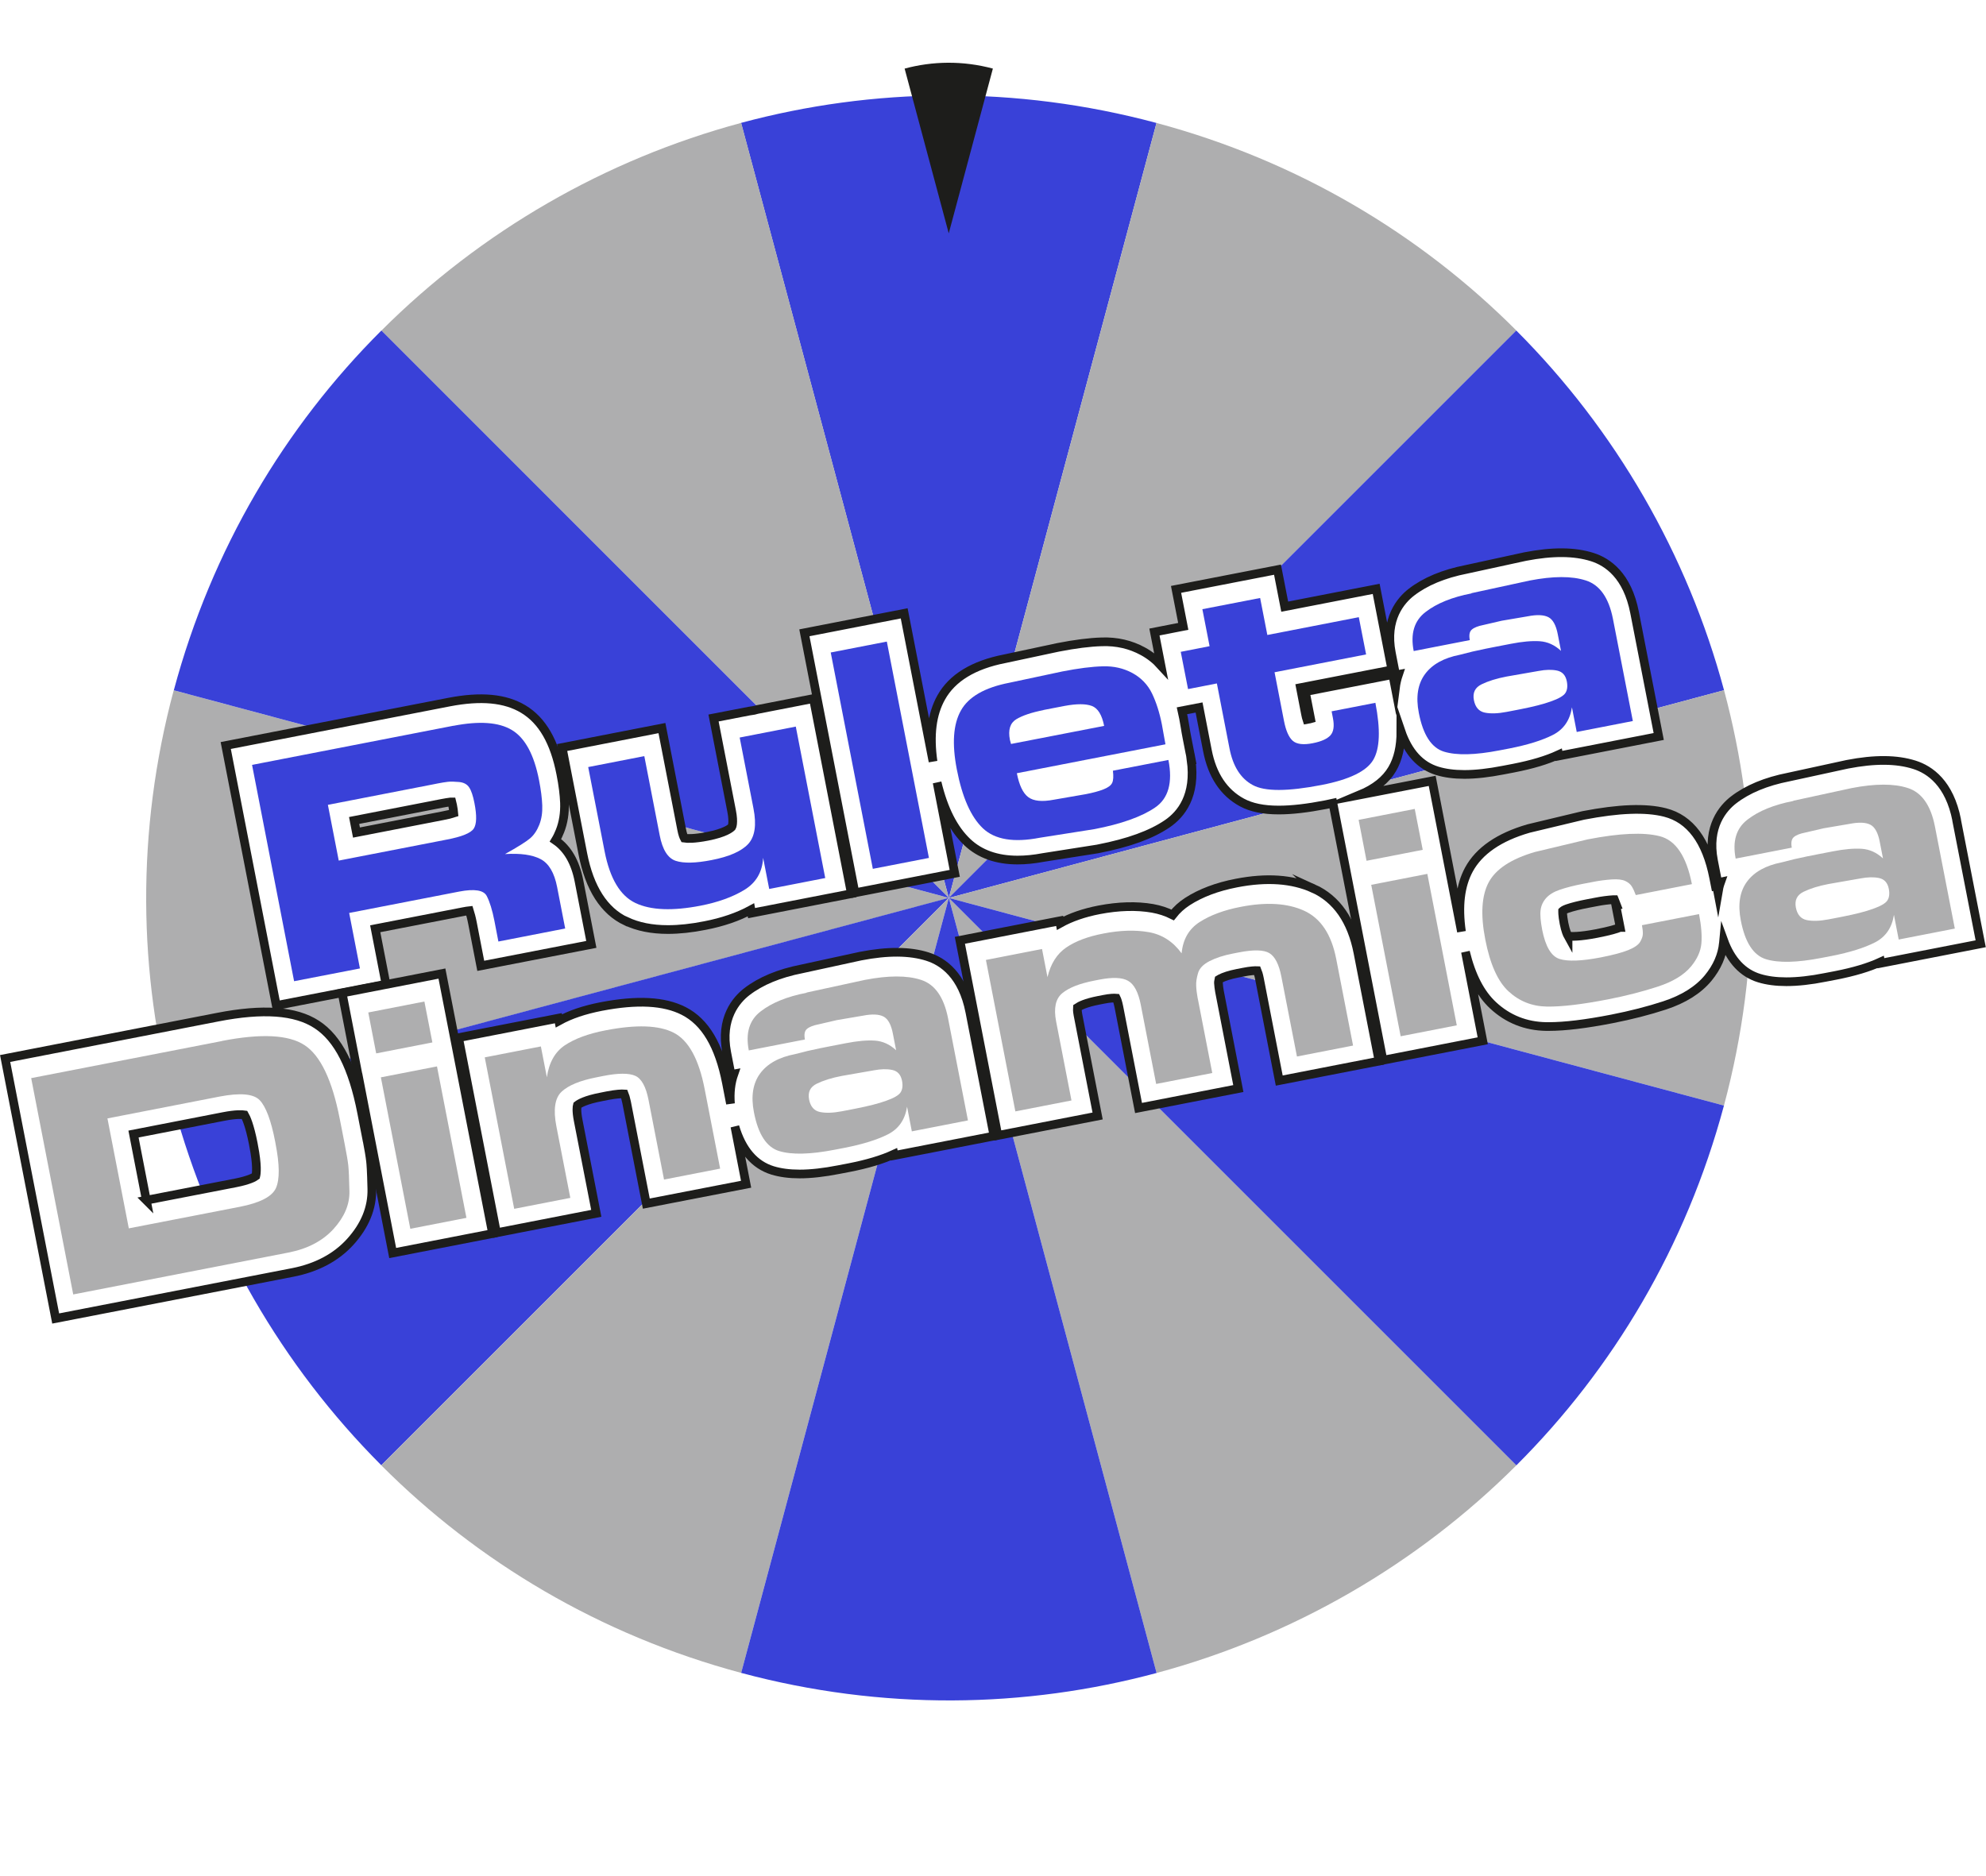
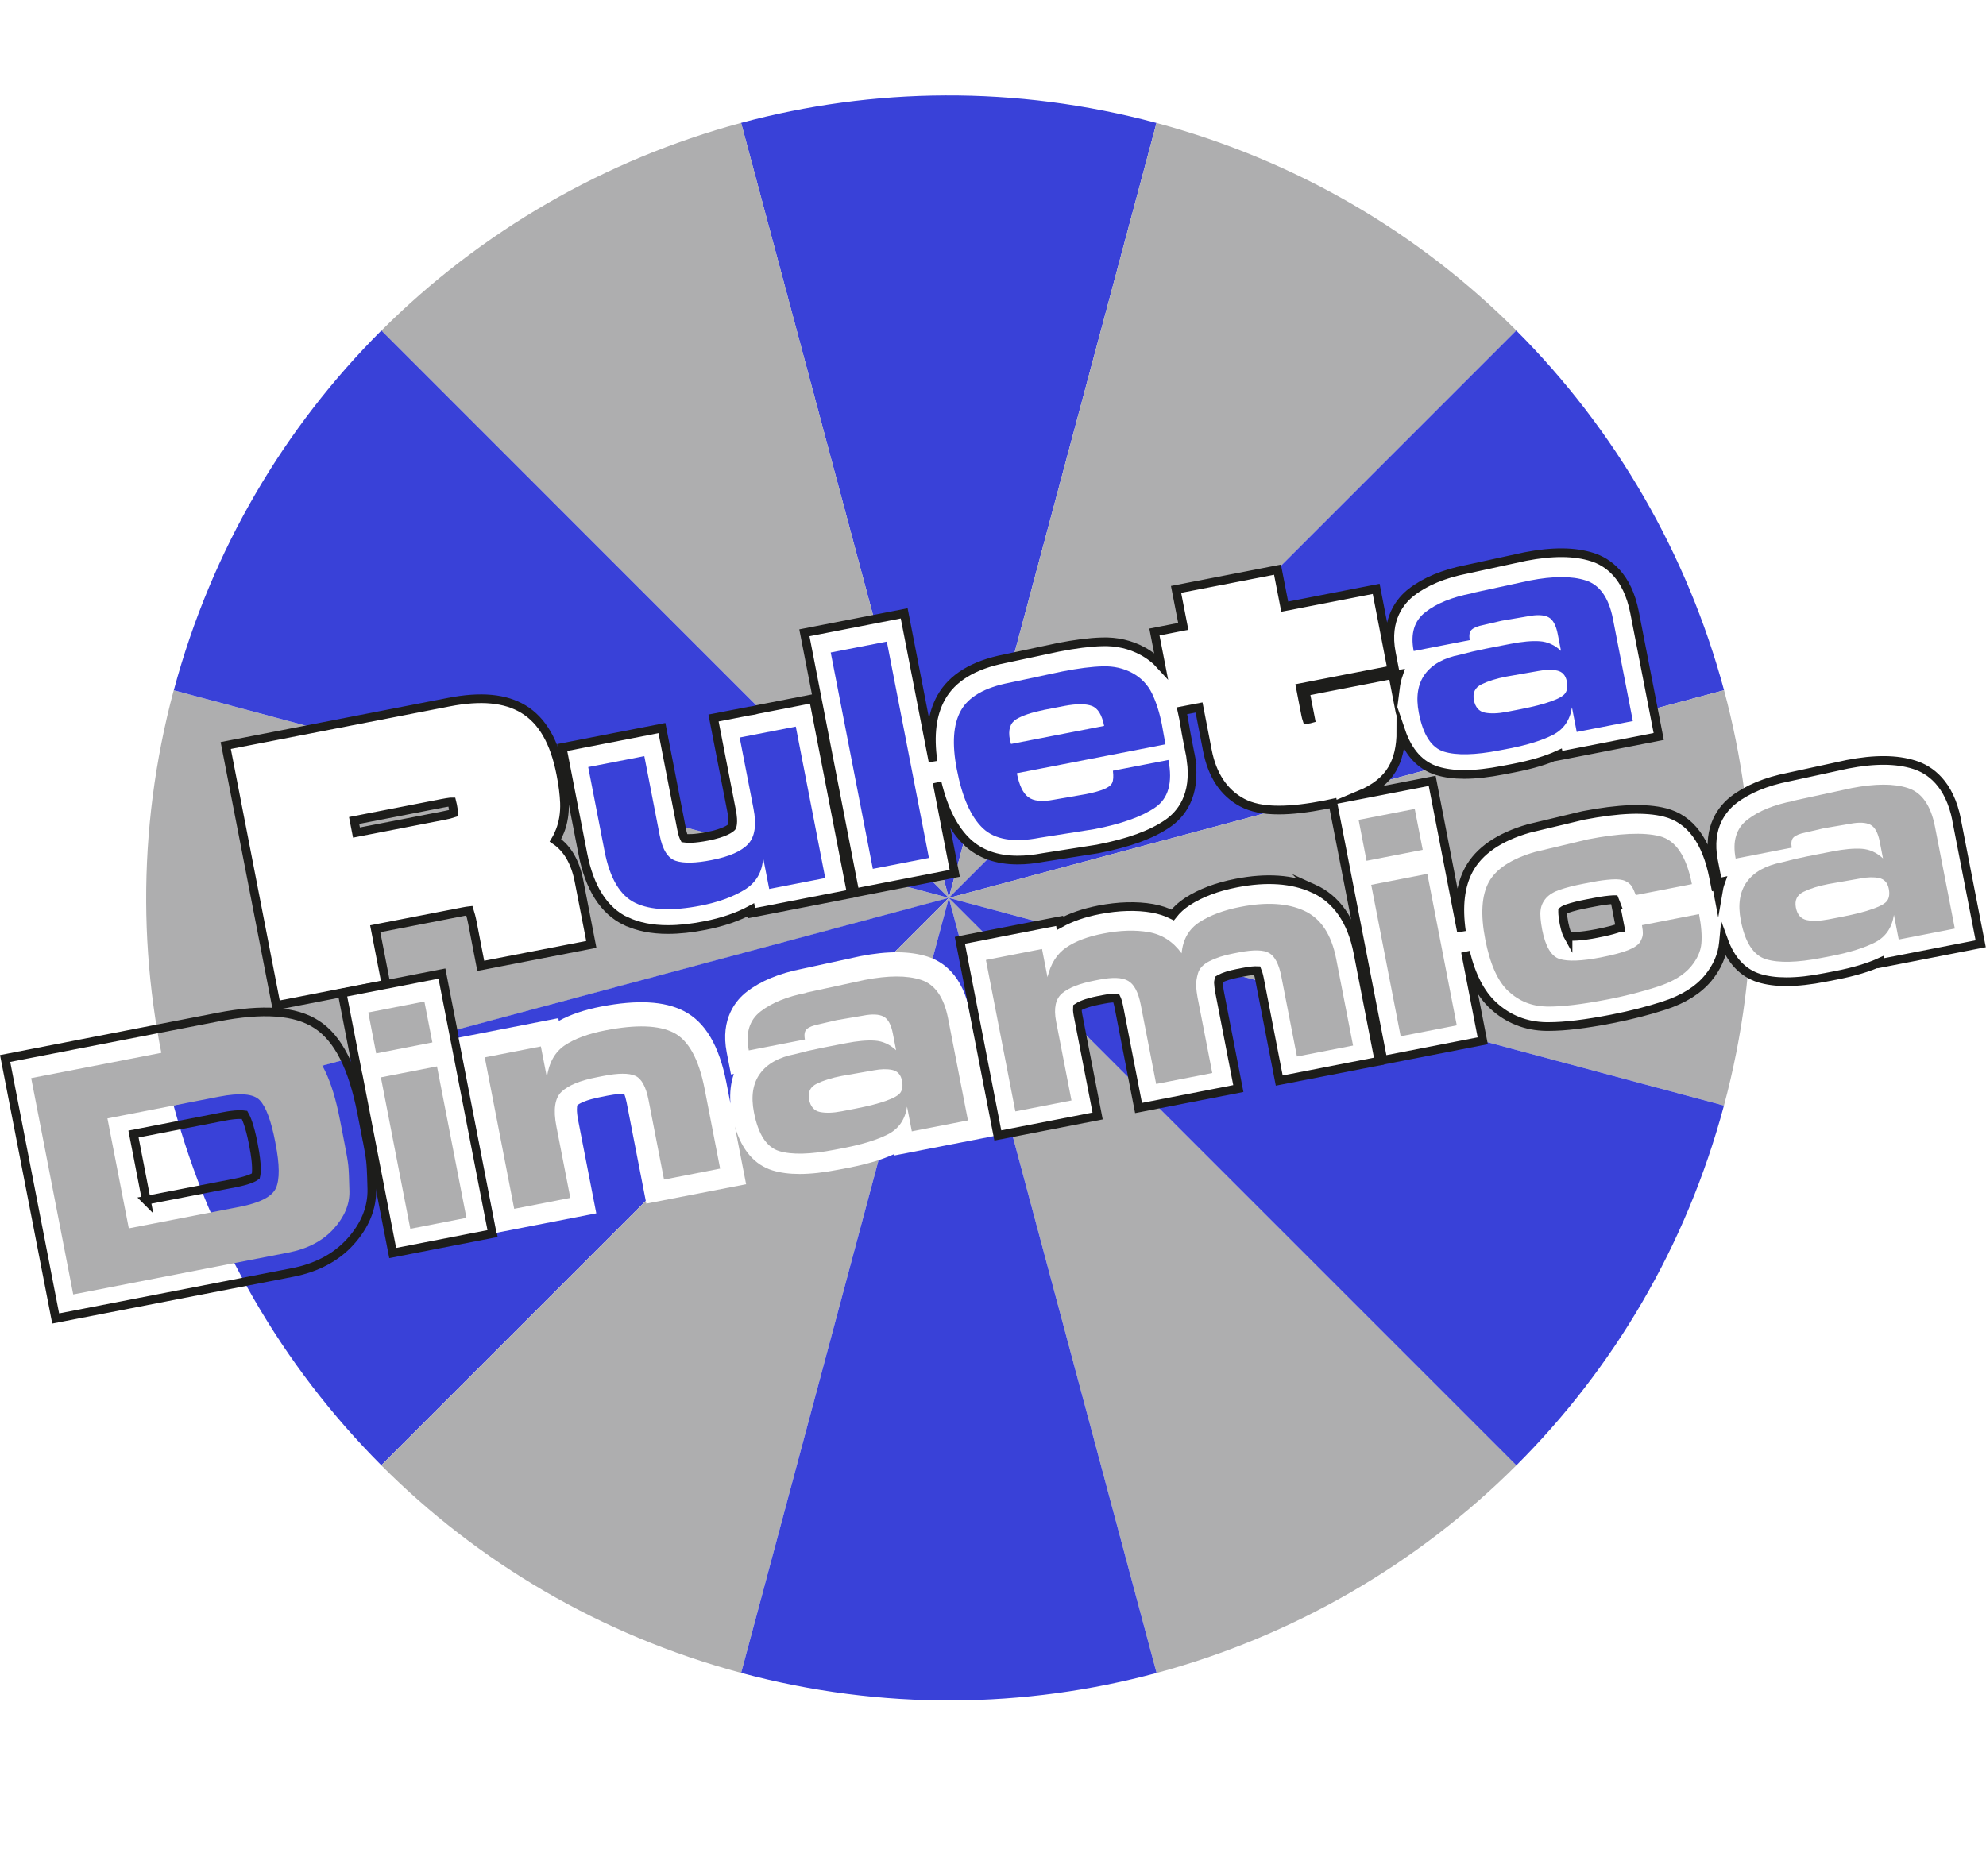
<svg xmlns="http://www.w3.org/2000/svg" id="Capa_2" data-name="Capa 2" viewBox="0 0 228.65 216">
  <defs>
    <style>      .cls-1 {        fill: none;        stroke: #1d1d1b;        stroke-miterlimit: 10;      }      .cls-2 {        fill: #aeaeaf;      }      .cls-3 {        fill: #1d1d1b;      }      .cls-4, .cls-5 {        fill: #fff;      }      .cls-5 {        filter: url(#drop-shadow-1);      }      .cls-6 {        fill: #3941d8;      }    </style>
    <filter id="drop-shadow-1" x="5.38" y="0" width="216" height="216" filterUnits="userSpaceOnUse" />
  </defs>
  <g id="Capa_1-2" data-name="Capa 1">
    <g>
      <circle class="cls-5" cx="109.56" cy="104.15" r="98.5" />
      <g>
        <path class="cls-2" d="M109.24,103.4h0l-89.24-23.91c-4.36,16.26-4.09,32.66-.01,47.83l89.25-23.91Z" />
        <path class="cls-4" d="M109.24,103.4h0s0,0,0,0Z" />
        <path class="cls-6" d="M19.99,127.31c4.21,15.64,12.47,29.96,23.91,41.42l65.34-65.34-89.25,23.91Z" />
        <path class="cls-6" d="M133.15,14.16c-16.26-4.36-32.66-4.09-47.83-.01l23.92,89.25,23.91-89.24Z" />
        <path class="cls-2" d="M174.58,38.06c-11.09-11.11-25.17-19.54-41.43-23.9l-23.91,89.24,65.34-65.34Z" />
        <path class="cls-2" d="M109.24,103.4h0S85.33,14.15,85.33,14.15c-15.64,4.21-29.96,12.47-41.42,23.92l65.34,65.34Z" />
        <path class="cls-6" d="M109.24,103.4L43.91,38.06c-11.11,11.09-19.54,25.17-23.9,41.43l89.24,23.91Z" />
        <path class="cls-6" d="M109.24,103.4h0s89.25-23.92,89.25-23.92c-4.21-15.64-12.47-29.96-23.92-41.42l-65.34,65.34h0Z" />
        <path class="cls-2" d="M133.16,192.65c15.64-4.21,29.96-12.47,41.42-23.91l-65.34-65.34,23.92,89.25Z" />
        <path class="cls-2" d="M198.48,127.31c4.36-16.26,4.09-32.66.01-47.83l-89.25,23.92,89.24,23.91Z" />
        <path class="cls-2" d="M109.24,103.4l-65.34,65.34c11.09,11.11,25.17,19.54,41.43,23.9l23.91-89.24Z" />
        <path class="cls-6" d="M109.24,103.4h0l-23.91,89.24c16.26,4.36,32.66,4.09,47.83.01l-23.92-89.25Z" />
        <path class="cls-6" d="M109.24,103.4h0l65.34,65.34c11.11-11.09,19.54-25.17,23.9-41.43l-89.24-23.91h0Z" />
-         <path class="cls-3" d="M114.32,7.9c-3.46-.93-6.94-.87-10.17,0l5.08,18.97,5.08-18.97Z" />
        <path class="cls-4" d="M44.44,113.34l-1.24-6.39,10.14-1.97c.29-.06.52-.09.7-.11.11.35.24.82.36,1.44l.95,4.91,12.73-2.47-1.42-7.3c-.42-2.17-1.33-3.74-2.71-4.68.2-.33.37-.69.52-1.07.39-.98.56-2.08.52-3.25-.04-.96-.17-2.05-.42-3.31-.72-3.72-2.13-6.16-4.31-7.48-2.09-1.26-4.89-1.52-8.56-.81l-25.71,5,5.82,29.94,12.61-2.45ZM41.04,95.87l-.27-1.39,10.11-1.97c.38-.07.71-.13.97-.16.02,0,.07,0,.18,0,.03.11.05.23.08.38.08.39.11.69.13.9-.27.09-.68.2-1.28.31l-9.92,1.93Z" />
        <path class="cls-1" d="M44.44,113.34l-1.24-6.39,10.14-1.97c.29-.06.52-.09.7-.11.11.35.24.82.36,1.44l.95,4.91,12.73-2.47-1.42-7.3c-.42-2.17-1.33-3.74-2.71-4.68.2-.33.37-.69.52-1.07.39-.98.56-2.08.52-3.25-.04-.96-.17-2.05-.42-3.31-.72-3.72-2.13-6.16-4.31-7.48-2.09-1.26-4.89-1.52-8.56-.81l-25.71,5,5.82,29.94,12.61-2.45ZM41.04,95.87l-.27-1.39,10.11-1.97c.38-.07.71-.13.97-.16.02,0,.07,0,.18,0,.03.11.05.23.08.38.08.39.11.69.13.9-.27.09-.68.2-1.28.31l-9.92,1.93Z" />
        <path class="cls-4" d="M72.09,106.08c1.35.64,2.95.96,4.81.96,1.29,0,2.71-.15,4.27-.46,2.02-.39,3.8-1,5.29-1.81l.07.38,11.49-2.24-4.37-22.47-6.46,1.26-.38.1-.58.09-4.08.79,2.08,10.7c.28,1.43.02,1.85.02,1.85-.14.15-.76.68-2.81,1.08-1.55.3-2.33.26-2.65.21-.08-.15-.21-.46-.32-1.05l-2.26-11.63-11.49,2.24,2.38,12.23c.77,3.97,2.45,6.59,4.98,7.78" />
        <path class="cls-1" d="M72.09,106.08c1.35.64,2.95.96,4.81.96,1.29,0,2.71-.15,4.27-.46,2.02-.39,3.8-1,5.29-1.81l.07.38,11.49-2.24-4.37-22.47-6.46,1.26-.38.1-.58.09-4.08.79,2.08,10.7c.28,1.43.02,1.85.02,1.85-.14.15-.76.68-2.81,1.08-1.55.3-2.33.26-2.65.21-.08-.15-.21-.46-.32-1.05l-2.26-11.63-11.49,2.24,2.38,12.23c.77,3.97,2.45,6.59,4.98,7.78Z" />
-         <path class="cls-4" d="M42.2,131.02l-.56-2.88c-1.02-5.24-2.71-8.57-5.18-10.17-2.44-1.59-6.17-1.86-11.4-.84L.59,121.89l5.82,29.94,27.28-5.3c2.76-.54,4.99-1.72,6.62-3.51,1.71-1.88,2.55-3.93,2.5-6.11-.05-2.14-.11-2.85-.15-3.21-.06-.55-.21-1.43-.45-2.68M16.85,138.22l-1.48-7.63,10.37-2.02c1.44-.28,2.15-.23,2.41-.19.18.31.59,1.18,1.01,3.32l.04.23c.45,2.29.32,3.22.25,3.5-.17.13-.77.48-2.35.79l-10.26,1.99Z" />
        <path class="cls-1" d="M42.2,131.02l-.56-2.88c-1.02-5.24-2.71-8.57-5.18-10.17-2.44-1.59-6.17-1.86-11.4-.84L.59,121.89l5.82,29.94,27.28-5.3c2.76-.54,4.99-1.72,6.62-3.51,1.71-1.88,2.55-3.93,2.5-6.11-.05-2.14-.11-2.85-.15-3.21-.06-.55-.21-1.43-.45-2.68ZM16.85,138.22l-1.48-7.63,10.37-2.02c1.44-.28,2.15-.23,2.41-.19.18.31.59,1.18,1.01,3.32l.04.23c.45,2.29.32,3.22.25,3.5-.17.13-.77.48-2.35.79l-10.26,1.99Z" />
        <polygon class="cls-4" points="52.78 121.85 50.88 112.11 39.39 114.35 41.28 124.08 41.29 124.08 45.21 144.29 56.71 142.05 52.78 121.85" />
        <polygon class="cls-1" points="52.78 121.85 50.88 112.11 39.39 114.35 41.28 124.08 41.29 124.08 45.21 144.29 56.71 142.05 52.78 121.85" />
        <path class="cls-4" d="M106.8,110.16h0c-2.05-.65-4.57-.67-7.72-.06l-6.76,1.47c-2.61.51-4.75,1.4-6.35,2.64-1.19.92-3.07,3.06-2.3,7l.49,2.52.33-.06c-.36,1.03-.49,2.17-.39,3.42l-.46-2.38c-.84-4.32-2.45-7.03-4.92-8.29h0c-2.25-1.15-5.37-1.31-9.52-.51-1.94.38-3.54.92-4.86,1.65l-.06-.31-11.49,2.24,4.37,22.47,11.49-2.24-2.09-10.73c-.21-1.09-.13-1.57-.09-1.72.24-.19.94-.61,2.72-.95l.75-.15c1.05-.2,1.64-.22,1.93-.2.07.17.17.48.27.96l2.27,11.67,11.49-2.23-1.29-6.64c.8,2.71,2.26,4.41,4.34,5.05.89.27,1.92.41,3.11.41,1.3,0,2.8-.17,4.49-.5l1.2-.23c2.09-.41,3.78-.91,5.17-1.55l.03.15,11.49-2.24-2.78-14.28c-.83-4.26-3.1-5.82-4.87-6.38" />
-         <path class="cls-1" d="M106.8,110.16h0c-2.05-.65-4.57-.67-7.72-.06l-6.76,1.47c-2.61.51-4.75,1.4-6.35,2.64-1.19.92-3.07,3.06-2.3,7l.49,2.52.33-.06c-.36,1.03-.49,2.17-.39,3.42l-.46-2.38c-.84-4.32-2.45-7.03-4.92-8.29h0c-2.25-1.15-5.37-1.31-9.52-.51-1.94.38-3.54.92-4.86,1.65l-.06-.31-11.49,2.24,4.37,22.47,11.49-2.24-2.09-10.73c-.21-1.09-.13-1.57-.09-1.72.24-.19.94-.61,2.72-.95l.75-.15c1.05-.2,1.64-.22,1.93-.2.07.17.17.48.27.96l2.27,11.67,11.49-2.23-1.29-6.64c.8,2.71,2.26,4.41,4.34,5.05.89.27,1.92.41,3.11.41,1.3,0,2.8-.17,4.49-.5l1.2-.23c2.09-.41,3.78-.91,5.17-1.55l.03.15,11.49-2.24-2.78-14.28c-.83-4.26-3.1-5.82-4.87-6.38Z" />
        <path class="cls-4" d="M151.2,102.31c-2.4-1.09-5.38-1.3-8.86-.62-2.23.43-4.12,1.15-5.62,2.12-.67.43-1.24.95-1.71,1.55-.72-.36-1.49-.61-2.32-.76-1.84-.32-3.91-.26-6.15.17-1.75.34-3.25.86-4.49,1.55l-.05-.28-11.49,2.24,4.37,22.47,11.49-2.24-2.26-11.63c-.09-.47-.08-.74-.07-.86.28-.19.95-.54,2.44-.83l.56-.11c.8-.16,1.26-.16,1.48-.14.08.16.19.47.3,1.02l2.26,11.63,11.49-2.24-2.17-11.18c-.06-.33-.1-.66-.12-.98,0-.05,0-.19.05-.41.03-.02.06-.04.11-.06.49-.26,1.17-.47,2.02-.64l.67-.13c.85-.17,1.35-.19,1.61-.18.07.17.17.46.26.92l2.28,11.74,11.49-2.24-2.43-12.49c-.72-3.69-2.45-6.18-5.15-7.4" />
        <path class="cls-1" d="M151.2,102.31c-2.4-1.09-5.38-1.3-8.86-.62-2.23.43-4.12,1.15-5.62,2.12-.67.43-1.24.95-1.71,1.55-.72-.36-1.49-.61-2.32-.76-1.84-.32-3.91-.26-6.15.17-1.75.34-3.25.86-4.49,1.55l-.05-.28-11.49,2.24,4.37,22.47,11.49-2.24-2.26-11.63c-.09-.47-.08-.74-.07-.86.28-.19.95-.54,2.44-.83l.56-.11c.8-.16,1.26-.16,1.48-.14.08.16.19.47.3,1.02l2.26,11.63,11.49-2.24-2.17-11.18c-.06-.33-.1-.66-.12-.98,0-.05,0-.19.05-.41.03-.02.06-.04.11-.06.49-.26,1.17-.47,2.02-.64l.67-.13c.85-.17,1.35-.19,1.61-.18.07.17.17.46.26.92l2.28,11.74,11.49-2.24-2.43-12.49c-.72-3.69-2.45-6.18-5.15-7.4Z" />
        <path class="cls-4" d="M225.28,94.45c-.83-4.26-3.1-5.82-4.87-6.38-2.05-.65-4.57-.67-7.72-.06l-6.76,1.47c-2.61.51-4.75,1.4-6.35,2.64-1.19.92-3.07,3.06-2.3,7l.49,2.52.33-.07c-.14.39-.24.81-.31,1.23l-.15-.79-.15.03-.19-.96c-.83-4.26-2.71-6.78-5.6-7.52-2.24-.57-5.32-.45-9.42.34l-6.18,1.48-.12.03c-3.39.98-5.69,2.57-6.86,4.72-1,1.85-1.28,4.2-.86,7.15l-1.92-9.89-1.45-7.47-8.35,1.62c1.79-.75,3-1.72,3.74-2.97.68-1.15,1.01-2.58,1.01-4.38.83,2.44,2.23,3.98,4.19,4.58.89.27,1.92.41,3.11.41,1.3,0,2.8-.17,4.49-.5l1.2-.23c2.09-.41,3.78-.91,5.17-1.55l.03.15,11.49-2.24-2.78-14.28c-.83-4.26-3.1-5.82-4.87-6.38-2.05-.65-4.57-.67-7.72-.06l-6.76,1.47c-2.61.51-4.75,1.4-6.35,2.64-1.19.92-3.07,3.06-2.3,7l.49,2.52.33-.06c-.17.5-.29,1.02-.36,1.57l-.3-1.55-10.07,1.96.61,3.13c-.07.02-.15.04-.25.05-.07.01-.13.02-.18.03-.05-.15-.1-.35-.15-.61l-.59-3.05,10.53-2.05-1.81-9.33-10.53,2.05-.83-4.26-11.68,2.27.83,4.26-3.32.65.75,3.85c-.59-.65-1.28-1.2-2.09-1.64-1.41-.77-3-1.14-4.71-1.08-1.41.04-3.07.25-5.06.64l-6.13,1.31c-3.59.7-6.05,2.2-7.31,4.46-1.07,1.91-1.37,4.33-.94,7.37l-3.32-17.06-11.49,2.24,5.82,29.94,11.49-2.24-2.03-10.46c.75,3.11,1.9,5.37,3.48,6.87,1.45,1.37,3.39,2.06,5.79,2.06.92,0,1.91-.1,2.97-.3l6.24-.98.09-.02c3.49-.68,6.08-1.62,7.93-2.88,1.6-1.09,3.32-3.24,2.74-7.38h.02s-.12-.64-.12-.64c0-.03-.01-.06-.02-.08l-.35-1.79c-.09-.46-.16-.85-.21-1.19-.07-.41-.13-.77-.19-1.09-.06-.29-.12-.57-.18-.84l1.97-.38.96,4.95c.55,2.85,1.89,4.86,3.98,5.99,1.07.58,2.46.87,4.24.87,1.51,0,3.3-.21,5.41-.62.28-.05.56-.11.82-.17l1.39,7.13,4.37,22.47,11.49-2.24-1.99-10.24c.68,2.79,1.73,4.81,3.18,6.16,1.7,1.58,3.76,2.4,6.11,2.44.1,0,.19,0,.29,0,1.87,0,4.26-.29,7.29-.88,2.19-.43,4.22-.95,6.05-1.55,2.2-.72,3.88-1.78,5.01-3.14,1.04-1.26,1.64-2.63,1.77-4.06,0-.1.01-.2.02-.3.84,2.31,2.21,3.78,4.11,4.36.89.27,1.92.41,3.11.41,1.3,0,2.79-.16,4.49-.5l1.2-.23c2.09-.41,3.78-.91,5.17-1.55l.03.15,11.49-2.24-2.78-14.28ZM180.53,107.79c-.1-.18-.29-.6-.46-1.45-.2-1.03-.16-1.41-.16-1.44,0,0,0,0,.01-.01,0,0,.13-.12.53-.26.61-.21,1.39-.4,2.32-.58l1.05-.2c.66-.13,1.3-.21,1.9-.25.06,0,.11,0,.15,0,.02.05.04.1.06.15l.2.52-.09.02.49,2.51s-.01,0-.02,0c-.38.16-1.15.4-2.7.7-1.97.38-2.91.35-3.28.29" />
        <path class="cls-1" d="M225.28,94.45c-.83-4.26-3.1-5.82-4.87-6.38-2.05-.65-4.57-.67-7.72-.06l-6.76,1.47c-2.61.51-4.75,1.4-6.35,2.64-1.19.92-3.07,3.06-2.3,7l.49,2.52.33-.07c-.14.39-.24.81-.31,1.23l-.15-.79-.15.03-.19-.96c-.83-4.26-2.71-6.78-5.6-7.52-2.24-.57-5.32-.45-9.42.34l-6.18,1.48-.12.03c-3.39.98-5.69,2.57-6.86,4.72-1,1.85-1.28,4.2-.86,7.15l-1.92-9.89-1.45-7.47-8.35,1.62c1.79-.75,3-1.72,3.74-2.97.68-1.15,1.01-2.58,1.01-4.38.83,2.44,2.23,3.98,4.19,4.58.89.27,1.92.41,3.11.41,1.3,0,2.8-.17,4.49-.5l1.2-.23c2.09-.41,3.78-.91,5.17-1.55l.03.15,11.49-2.24-2.78-14.28c-.83-4.26-3.1-5.82-4.87-6.38-2.05-.65-4.57-.67-7.72-.06l-6.76,1.47c-2.61.51-4.75,1.4-6.35,2.64-1.19.92-3.07,3.06-2.3,7l.49,2.52.33-.06c-.17.5-.29,1.02-.36,1.57l-.3-1.55-10.07,1.96.61,3.13c-.07.02-.15.04-.25.05-.07.01-.13.02-.18.03-.05-.15-.1-.35-.15-.61l-.59-3.05,10.53-2.05-1.81-9.33-10.53,2.05-.83-4.26-11.68,2.27.83,4.26-3.32.65.75,3.85c-.59-.65-1.28-1.2-2.09-1.64-1.41-.77-3-1.14-4.71-1.08-1.41.04-3.07.25-5.06.64l-6.13,1.31c-3.59.7-6.05,2.2-7.31,4.46-1.07,1.91-1.37,4.33-.94,7.37l-3.32-17.06-11.49,2.24,5.82,29.94,11.49-2.24-2.03-10.46c.75,3.11,1.9,5.37,3.48,6.87,1.45,1.37,3.39,2.06,5.79,2.06.92,0,1.91-.1,2.97-.3l6.24-.98.09-.02c3.49-.68,6.08-1.62,7.93-2.88,1.6-1.09,3.32-3.24,2.74-7.38h.02s-.12-.64-.12-.64c0-.03-.01-.06-.02-.08l-.35-1.79c-.09-.46-.16-.85-.21-1.19-.07-.41-.13-.77-.19-1.09-.06-.29-.12-.57-.18-.84l1.97-.38.96,4.95c.55,2.85,1.89,4.86,3.98,5.99,1.07.58,2.46.87,4.24.87,1.51,0,3.3-.21,5.41-.62.28-.05.56-.11.82-.17l1.39,7.13,4.37,22.47,11.49-2.24-1.99-10.24c.68,2.79,1.73,4.81,3.18,6.16,1.7,1.58,3.76,2.4,6.11,2.44.1,0,.19,0,.29,0,1.87,0,4.26-.29,7.29-.88,2.19-.43,4.22-.95,6.05-1.55,2.2-.72,3.88-1.78,5.01-3.14,1.04-1.26,1.64-2.63,1.77-4.06,0-.1.01-.2.02-.3.84,2.31,2.21,3.78,4.11,4.36.89.27,1.92.41,3.11.41,1.3,0,2.79-.16,4.49-.5l1.2-.23c2.09-.41,3.78-.91,5.17-1.55l.03.15,11.49-2.24-2.78-14.28ZM180.53,107.79c-.1-.18-.29-.6-.46-1.45-.2-1.03-.16-1.41-.16-1.44,0,0,0,0,.01-.01,0,0,.13-.12.53-.26.61-.21,1.39-.4,2.32-.58l1.05-.2c.66-.13,1.3-.21,1.9-.25.06,0,.11,0,.15,0,.02.05.04.1.06.15l.2.52-.09.02.49,2.51s-.01,0-.02,0c-.38.16-1.15.4-2.7.7-1.97.38-2.91.35-3.28.29Z" />
-         <path class="cls-6" d="M52.2,83.58c2.99-.58,5.24-.42,6.74.49,1.51.91,2.55,2.83,3.12,5.77.22,1.12.34,2.09.37,2.91.03.82-.08,1.56-.34,2.22-.26.66-.61,1.18-1.05,1.56-.44.38-1.41.99-2.9,1.82,1.79-.11,3.15.08,4.1.58.95.5,1.58,1.57,1.9,3.21l.93,4.78-7.69,1.5-.46-2.39c-.24-1.22-.53-2.17-.88-2.85-.35-.68-1.41-.85-3.18-.51l-12.66,2.46,1.24,6.39-7.58,1.47-4.84-24.91,23.19-4.51ZM51.45,96.68c1.72-.33,2.75-.75,3.09-1.26.34-.51.37-1.49.08-2.96-.16-.82-.36-1.42-.6-1.78-.24-.37-.63-.58-1.17-.63-.54-.05-.97-.06-1.3-.02-.33.04-.72.1-1.17.19l-.6.12-12.03,2.34,1.25,6.42,11.47-2.23.97-.19Z" />
        <path class="cls-6" d="M88.56,102.37l-.7-3.59c-.09,1.65-.82,2.88-2.17,3.7-1.35.82-3.03,1.42-5.02,1.81-3.24.63-5.74.53-7.5-.3-1.76-.83-2.95-2.82-3.56-5.95l-1.89-9.71,6.46-1.26,1.77,9.11c.32,1.67.94,2.65,1.85,2.95.91.3,2.29.27,4.13-.09,2.02-.39,3.42-1.01,4.2-1.84.78-.84.99-2.2.62-4.09l-.1-.52-1.49-7.66,6.46-1.26,3.39,17.44-6.46,1.26Z" />
        <rect class="cls-6" x="98" y="74.28" width="6.58" height="25.38" transform="translate(-14.74 20.94) rotate(-11.01)" />
        <path class="cls-6" d="M125.99,95.48l-6.28.99c-2.99.58-5.17.22-6.55-1.09-1.38-1.31-2.38-3.57-3-6.78-.57-2.94-.42-5.2.47-6.78.88-1.58,2.74-2.65,5.58-3.2l6.1-1.3c1.84-.36,3.39-.56,4.65-.59,1.26-.04,2.39.22,3.41.77,1.01.55,1.77,1.34,2.26,2.35.49,1.02.87,2.21,1.14,3.58.06.3.12.64.18,1.01.06.38.14.8.23,1.27l-17.11,3.33c.27,1.37.7,2.29,1.31,2.75.61.46,1.59.56,2.94.3l3.69-.64c.82-.16,1.5-.34,2.03-.55.53-.21.86-.45,1-.74.14-.29.17-.76.09-1.41l6.39-1.24c.51,2.61,0,4.45-1.55,5.49-1.54,1.05-3.87,1.88-6.98,2.48M120.14,81.77c-1.37.27-2.41.62-3.13,1.05-.72.44-.96,1.23-.74,2.37l.13.48,10.72-2.08c-.25-1.27-.72-2.04-1.42-2.3-.7-.26-1.74-.26-3.14,0l-2.43.47Z" />
-         <path class="cls-6" d="M146.74,77.41l1.08,5.57c.22,1.15.56,1.92,1.01,2.32.45.4,1.23.5,2.32.28.97-.19,1.64-.49,2.02-.9.37-.41.47-1.07.29-1.99l-.15-.78,5.04-.98c.6,3.09.52,5.28-.25,6.58-.77,1.3-2.75,2.26-5.93,2.88-3.91.76-6.56.77-7.94.01-1.39-.75-2.28-2.16-2.68-4.23l-1.45-7.47-3.32.65-.84-4.29,3.32-.65-.83-4.26,6.65-1.29.83,4.26,10.53-2.05.84,4.29-10.53,2.05Z" />
        <path class="cls-6" d="M169.39,68.31l6.73-1.46c2.69-.52,4.84-.53,6.45-.01,1.61.51,2.65,1.99,3.13,4.43l2.29,11.76-6.46,1.26-.55-2.84c-.23,1.49-.96,2.55-2.2,3.18-1.24.63-2.89,1.14-4.96,1.55l-1.2.23c-2.79.54-4.91.59-6.36.15-1.45-.44-2.42-1.93-2.91-4.47-.36-1.84-.12-3.33.71-4.46.83-1.13,2.17-1.87,4.01-2.23.96-.26,1.94-.49,2.94-.69l1.01-.2,1.91-.37c1.32-.26,2.44-.36,3.34-.3.9.06,1.72.43,2.45,1.11l-.37-1.9c-.2-1.05-.56-1.71-1.08-1.98-.52-.27-1.31-.31-2.38-.1l-3,.51-2.11.49c-.62.12-1.07.3-1.33.53-.27.23-.34.64-.23,1.21l-6.46,1.26c-.39-1.99.06-3.49,1.36-4.49,1.29-1,3.06-1.72,5.3-2.15M174.54,81.77l.56-.11c1.42-.28,2.58-.57,3.46-.89.88-.31,1.44-.63,1.66-.96.22-.33.28-.78.17-1.35-.14-.7-.51-1.11-1.12-1.24-.61-.13-1.31-.11-2.11.04l-3.72.65c-1.15.22-2.1.52-2.86.89-.76.37-1.05.97-.89,1.82.16.82.58,1.3,1.25,1.44.68.14,1.51.11,2.51-.08l1.09-.21Z" />
        <path class="cls-2" d="M25.55,119.87c4.51-.88,7.68-.72,9.51.48,1.83,1.19,3.19,4.03,4.06,8.51l.28,1.42.15.78.13.67c.23,1.17.37,2,.42,2.48.05.48.1,1.47.13,2.98.03,1.51-.58,2.95-1.83,4.33-1.26,1.38-2.99,2.29-5.21,2.72l-24.76,4.82-4.84-24.91,21.96-4.27ZM31.72,131.67l-.04-.22c-.47-2.43-1.07-4.02-1.78-4.76-.71-.74-2.26-.87-4.65-.41l-12.88,2.51,2.46,12.66,12.77-2.48c2.34-.46,3.73-1.18,4.17-2.16.44-.99.43-2.7-.05-5.13" />
        <path class="cls-2" d="M43.31,121.3l-.91-4.71,6.46-1.26.92,4.71-6.46,1.26ZM47.24,141.5l-3.39-17.44,6.46-1.26,3.39,17.44-6.46,1.26Z" />
        <path class="cls-2" d="M62.96,124.07c.24-1.7.93-2.93,2.07-3.7,1.14-.76,2.7-1.34,4.67-1.72,3.54-.69,6.16-.6,7.86.27,1.71.87,2.9,3.04,3.57,6.5l1.78,9.15-6.46,1.26-1.78-9.15c-.3-1.54-.81-2.48-1.54-2.8-.72-.32-1.95-.32-3.67.02l-.75.15c-1.92.37-3.27.93-4.05,1.66-.78.73-.98,2.07-.6,4.01l.08.41,1.52,7.81-6.46,1.26-3.39-17.44,6.46-1.26.7,3.59Z" />
        <path class="cls-2" d="M92.84,114.3l6.73-1.46c2.69-.52,4.84-.53,6.45-.01,1.61.51,2.65,1.99,3.13,4.43l2.29,11.76-6.46,1.26-.55-2.84c-.23,1.49-.96,2.55-2.2,3.18-1.24.63-2.89,1.14-4.96,1.55l-1.2.23c-2.79.54-4.91.59-6.36.15-1.45-.44-2.42-1.93-2.91-4.47-.36-1.84-.12-3.33.71-4.46.83-1.13,2.17-1.88,4.01-2.23.96-.26,1.94-.49,2.94-.69l1.01-.2,1.91-.37c1.32-.26,2.44-.36,3.34-.3.9.06,1.72.43,2.45,1.11l-.37-1.9c-.2-1.05-.56-1.71-1.08-1.98-.52-.27-1.31-.31-2.38-.1l-3,.51-2.11.49c-.62.12-1.07.3-1.33.53-.27.23-.34.64-.23,1.21l-6.46,1.26c-.39-1.99.06-3.49,1.36-4.49,1.29-1,3.06-1.72,5.3-2.15M98,127.76l.56-.11c1.42-.28,2.58-.57,3.46-.89.88-.31,1.44-.63,1.66-.96.22-.33.28-.78.17-1.35-.14-.7-.51-1.11-1.12-1.24-.61-.13-1.31-.11-2.11.04l-3.72.65c-1.15.22-2.1.52-2.86.89-.76.37-1.05.97-.89,1.82.16.82.58,1.3,1.25,1.44.68.14,1.51.11,2.51-.08l1.09-.21Z" />
        <path class="cls-2" d="M120.6,112.51c.37-1.54,1.09-2.68,2.17-3.41,1.07-.73,2.49-1.26,4.26-1.6,1.94-.38,3.68-.43,5.22-.16,1.54.27,2.8,1.08,3.79,2.44.15-1.61.84-2.81,2.07-3.6,1.23-.79,2.8-1.38,4.72-1.75,2.96-.58,5.4-.43,7.31.44,1.91.87,3.15,2.72,3.7,5.56l1.94,9.97-6.46,1.26-1.69-8.66-.11-.56c-.27-1.39-.73-2.29-1.37-2.68-.64-.39-1.81-.42-3.51-.09l-.67.13c-1.1.21-2,.51-2.72.88-.72.37-1.16.83-1.32,1.38-.16.55-.24,1.05-.21,1.49.02.45.08.9.16,1.34l.07.34,1.62,8.33-6.46,1.26-1.77-9.11c-.28-1.44-.76-2.36-1.45-2.76-.68-.4-1.8-.44-3.34-.14l-.56.11c-1.69.33-2.92.81-3.69,1.45-.77.64-1,1.72-.71,3.24l1.77,9.11-6.46,1.26-3.39-17.44,6.46-1.26.63,3.25Z" />
        <path class="cls-2" d="M157.33,99.12l-.91-4.71,6.46-1.26.92,4.71-6.46,1.26ZM161.26,119.33l-3.39-17.44,6.46-1.26,3.39,17.44-6.46,1.26Z" />
        <path class="cls-2" d="M194.7,111.28c-.82.99-2.09,1.76-3.83,2.33-1.74.57-3.65,1.06-5.74,1.47-2.99.58-5.34.86-7.05.83-1.71-.03-3.18-.62-4.41-1.76-1.23-1.14-2.12-3.13-2.67-5.97-.56-2.86-.42-5.06.4-6.59.83-1.53,2.6-2.69,5.31-3.48l6.07-1.45c3.68-.72,6.45-.84,8.3-.37,1.85.47,3.08,2.31,3.71,5.52l-6.46,1.26c-.16-.43-.32-.77-.47-1.01-.15-.24-.4-.45-.74-.61s-.87-.23-1.57-.18c-.7.05-1.44.14-2.22.3l-1.05.2c-1.05.2-1.93.43-2.65.67-.72.24-1.26.57-1.62.97-.36.41-.58.87-.64,1.4-.07.53,0,1.28.18,2.25.38,1.94,1.05,3.07,2.01,3.37.96.3,2.54.24,4.73-.18,1.42-.28,2.48-.56,3.19-.85.71-.29,1.15-.61,1.35-.94.19-.33.3-.63.31-.89.01-.26-.02-.6-.1-1.03l6.57-1.28c.26,1.34.35,2.47.27,3.38-.08.91-.48,1.79-1.19,2.65" />
-         <path class="cls-2" d="M206.46,92.21l6.73-1.46c2.69-.52,4.84-.53,6.45-.01,1.61.51,2.65,1.99,3.13,4.43l2.29,11.76-6.46,1.26-.55-2.84c-.23,1.49-.96,2.55-2.2,3.18-1.24.63-2.89,1.14-4.96,1.55l-1.2.23c-2.79.54-4.91.59-6.36.15-1.45-.44-2.42-1.93-2.91-4.47-.36-1.84-.12-3.33.71-4.46.83-1.13,2.17-1.87,4.01-2.23.96-.26,1.94-.49,2.94-.69l1.01-.2,1.91-.37c1.32-.26,2.44-.36,3.34-.3.9.06,1.72.43,2.45,1.11l-.37-1.9c-.2-1.05-.56-1.71-1.08-1.98-.52-.27-1.31-.31-2.38-.1l-3,.51-2.11.49c-.62.12-1.07.3-1.33.53-.26.23-.34.64-.23,1.21l-6.46,1.26c-.39-1.99.06-3.49,1.36-4.49,1.29-1,3.06-1.72,5.3-2.15M211.61,105.66l.56-.11c1.42-.28,2.58-.57,3.46-.89.88-.31,1.44-.63,1.66-.96.22-.33.28-.78.17-1.35-.14-.7-.51-1.11-1.12-1.24-.61-.13-1.31-.11-2.11.04l-3.72.65c-1.15.22-2.1.52-2.86.89-.76.37-1.05.97-.89,1.82.16.82.58,1.3,1.25,1.44.68.14,1.51.11,2.51-.08l1.09-.21Z" />
+         <path class="cls-2" d="M206.46,92.21l6.73-1.46c2.69-.52,4.84-.53,6.45-.01,1.61.51,2.65,1.99,3.13,4.43l2.29,11.76-6.46,1.26-.55-2.84c-.23,1.49-.96,2.55-2.2,3.18-1.24.63-2.89,1.14-4.96,1.55l-1.2.23c-2.79.54-4.91.59-6.36.15-1.45-.44-2.42-1.93-2.91-4.47-.36-1.84-.12-3.33.71-4.46.83-1.13,2.17-1.87,4.01-2.23.96-.26,1.94-.49,2.94-.69l1.01-.2,1.91-.37c1.32-.26,2.44-.36,3.34-.3.9.06,1.72.43,2.45,1.11l-.37-1.9c-.2-1.05-.56-1.71-1.08-1.98-.52-.27-1.31-.31-2.38-.1l-3,.51-2.11.49c-.62.12-1.07.3-1.33.53-.26.23-.34.64-.23,1.21l-6.46,1.26c-.39-1.99.06-3.49,1.36-4.49,1.29-1,3.06-1.72,5.3-2.15M211.61,105.66l.56-.11c1.42-.28,2.58-.57,3.46-.89.88-.31,1.44-.63,1.66-.96.22-.33.28-.78.17-1.35-.14-.7-.51-1.11-1.12-1.24-.61-.13-1.31-.11-2.11.04l-3.72.65c-1.15.22-2.1.52-2.86.89-.76.37-1.05.97-.89,1.82.16.82.58,1.3,1.25,1.44.68.14,1.51.11,2.51-.08Z" />
      </g>
    </g>
  </g>
</svg>